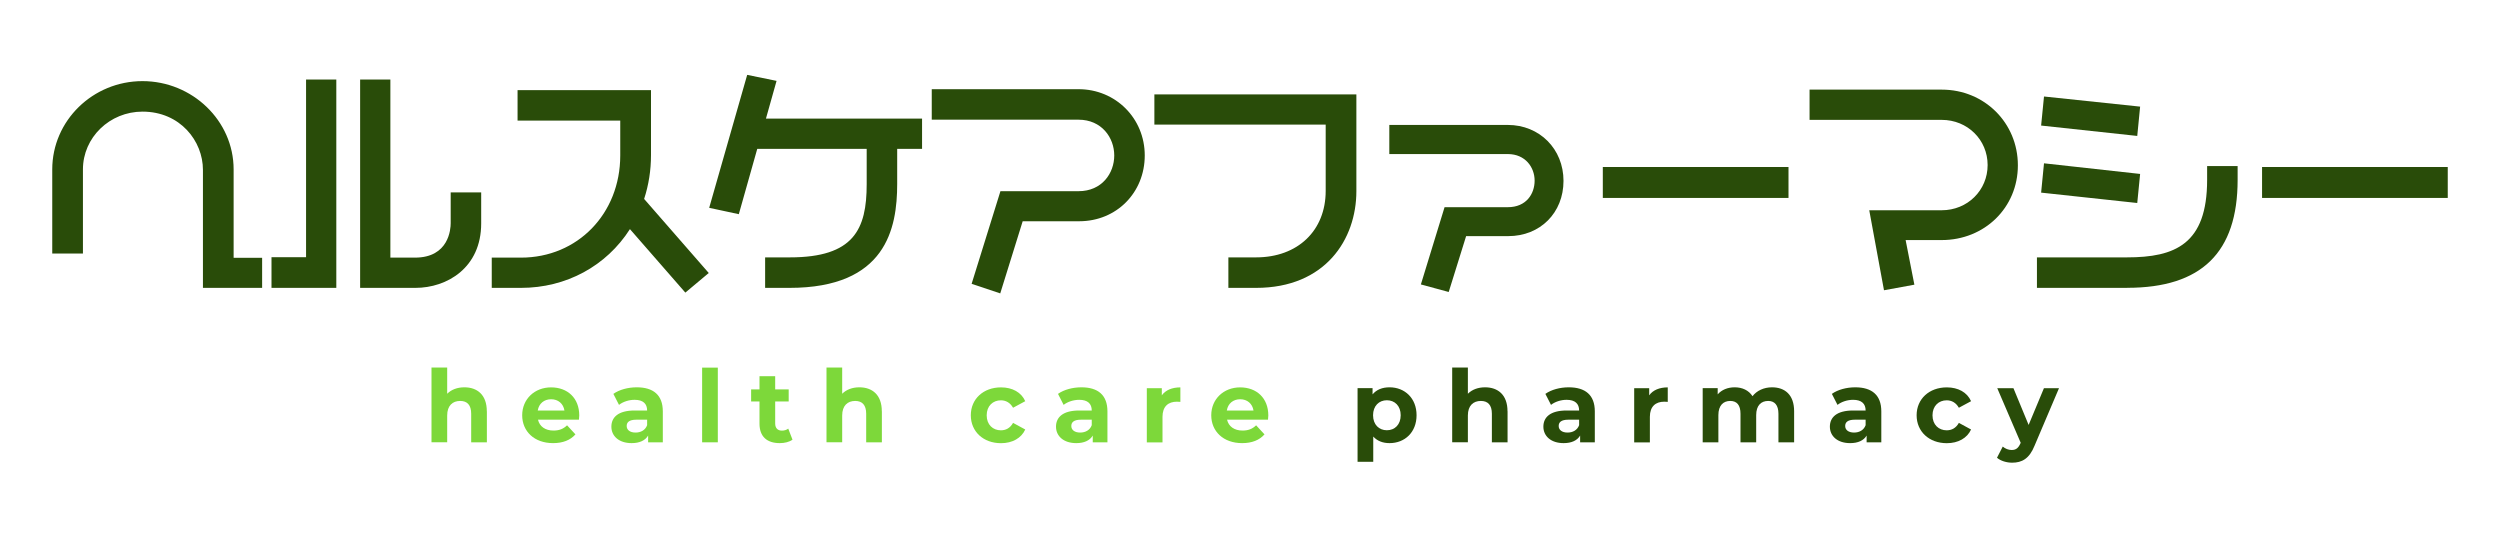
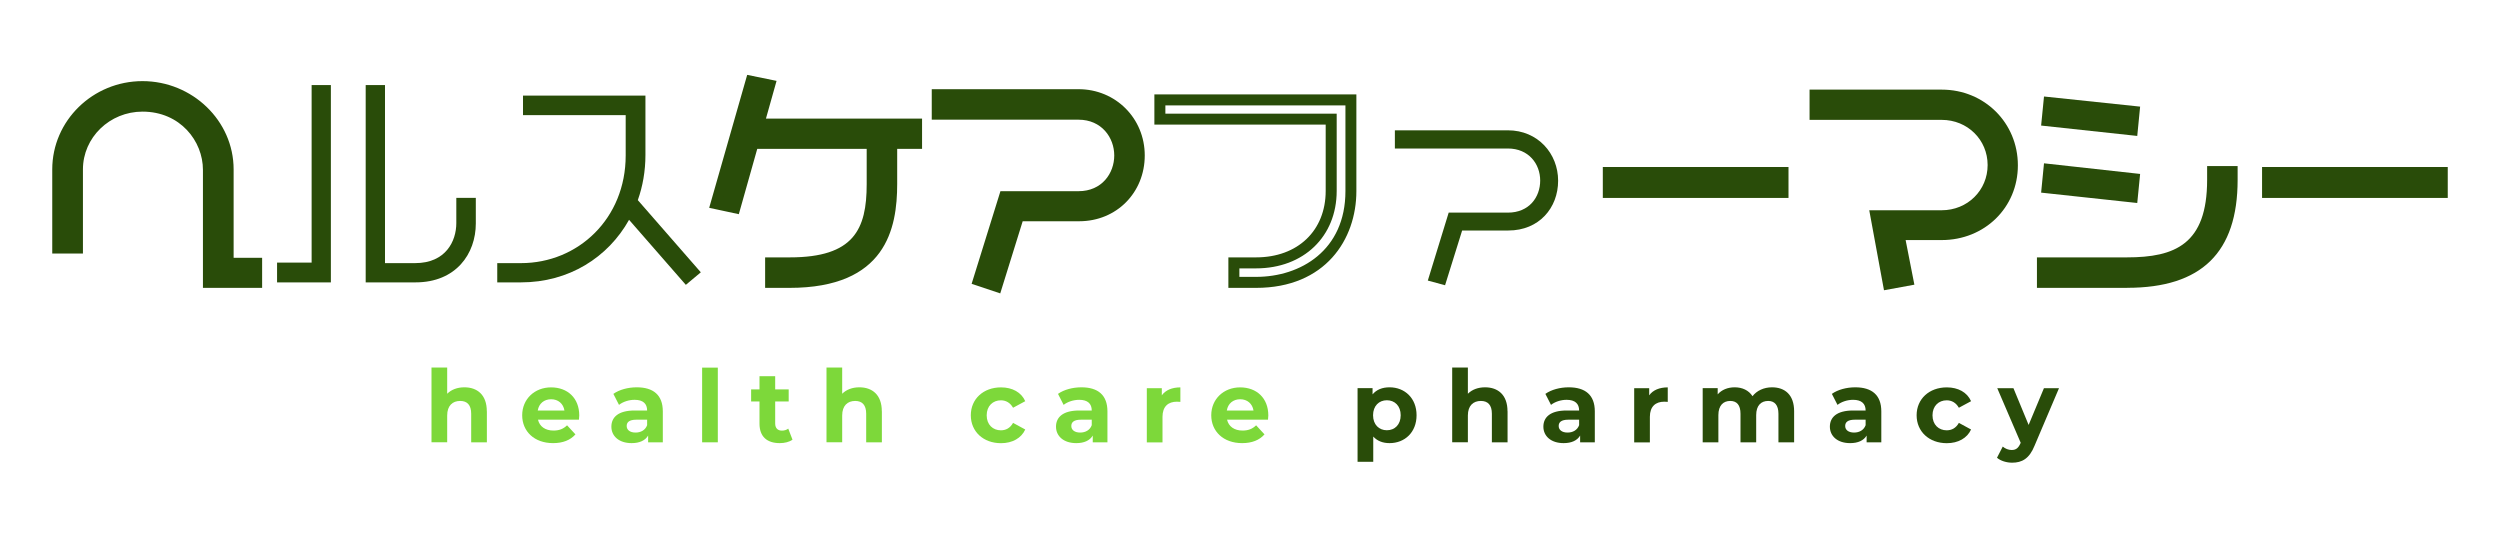
<svg xmlns="http://www.w3.org/2000/svg" id="_レイヤー_2" viewBox="0 0 400 86">
  <defs>
    <style>.cls-1{fill:none;}.cls-2{fill:#7dd83a;}.cls-3{fill:#294c09;}</style>
  </defs>
  <g id="_レイヤー_1-2">
    <path class="cls-3" d="m33.35,45.18v-18.01c0-5.24-4.23-10.19-10.55-10.19-5.92,0-10.4,4.77-10.4,10.12v12.59h-3.16v-12.59c0-7.1,5.88-13.24,13.56-13.24s13.7,6.28,13.7,13.24v15.03h4.56v3.05h-7.71Z" />
    <path class="cls-3" d="m41.94,46.06h-9.47v-18.89c0-4.58-3.62-9.31-9.67-9.31-5.25,0-9.53,4.14-9.53,9.24v13.47h-4.91v-13.47c0-7.78,6.48-14.12,14.44-14.12s14.58,6.33,14.58,14.12v14.15h4.56v4.81Zm-7.71-1.76h5.96v-1.29h-4.56v-15.91c0-6.82-5.75-12.36-12.83-12.36s-12.68,5.54-12.68,12.36v11.71h1.4v-11.71c0-6.06,5.06-11,11.28-11,7.15,0,11.43,5.63,11.43,11.07v17.13Z" />
    <path class="cls-3" d="m44.33,45.18v-3.16h5.53V13.61h3.08v31.57h-8.61Zm22.14,0h-7.96V13.61h3.09v28.49h4.81c4.91,0,6.6-3.52,6.6-6.39v-4.05h3.12v4.09c0,4.84-3.16,9.43-9.65,9.43Z" />
-     <path class="cls-3" d="m66.46,46.06h-8.84V12.73h4.84v28.49h3.93c5.45,0,5.72-4.59,5.72-5.51v-4.93h4.88v4.97c0,7.09-5.46,10.31-10.53,10.31Zm-7.09-1.76h7.09c6.06,0,8.77-4.3,8.77-8.56v-3.21h-1.36v3.18c0,3.62-2.31,7.26-7.48,7.26h-5.69V14.49h-1.33v29.81Zm-5.56,1.76h-10.37v-4.91h5.53V12.73h4.84v33.33Zm-8.61-1.76h6.85V14.49h-1.33v28.41h-5.53v1.4Z" />
    <path class="cls-3" d="m109.73,45.57l-9.08-10.4c-3.37,6.03-9.65,10.01-17.29,10.01h-3.8v-3.08h3.8c9.15,0,16.75-7.14,16.75-17.22v-6.46h-16.43v-3.12h19.59v9.51c0,2.55-.43,4.99-1.22,7.21l10.08,11.55-2.4,2.01Z" />
-     <path class="cls-3" d="m109.64,46.8l-8.85-10.14c-3.78,5.91-10.2,9.4-17.43,9.4h-4.68v-4.84h4.68c9.05,0,15.88-7.03,15.88-16.34v-5.58h-16.43v-4.88h21.35v10.39c0,2.43-.37,4.78-1.1,7.02l10.34,11.85-3.75,3.14Zm-9.14-13.15l9.33,10.7,1.05-.88-9.83-11.26.17-.48c.78-2.19,1.17-4.51,1.17-6.92v-8.63h-17.83v1.36h16.43v7.34c0,10.15-7.75,18.1-17.63,18.1h-2.92v1.33h2.92c7,0,13.18-3.57,16.53-9.56l.61-1.09Z" />
    <path class="cls-3" d="m142.67,22.94v6.49c0,9-3.3,15.75-16.36,15.75h-3.01v-3.12h3.09c10.73,0,13.17-4.88,13.17-12.59v-6.53h-19.05l-2.91,10.3-3.01-.65,5.6-19.59,2.98.61-1.76,6.24h25.26v3.09h-3.98Z" />
    <path class="cls-3" d="m126.31,46.06h-3.89v-4.88h3.96c10.23,0,12.29-4.48,12.29-11.71v-5.65h-17.51l-2.95,10.45-4.74-1.02,6.08-21.27,4.7.96-1.7,6.04h24.98v4.84h-3.98v5.61c0,7.14-1.79,16.63-17.24,16.63Zm-2.13-1.76h2.13c10.85,0,15.48-4.45,15.48-14.87v-7.37h3.98v-1.33h-25.54l1.82-6.45-1.26-.26-5.12,17.9,1.29.28,2.86-10.14h20.59v7.41c0,9.57-4.07,13.47-14.05,13.47h-2.21v1.36Z" />
    <path class="cls-3" d="m172.66,34.52h-9.69l-3.52,11.3-2.91-.97,4.16-13.38h11.84c4.27,0,6.6-3.3,6.6-6.6s-2.4-6.6-6.6-6.6h-22.6v-3.12h22.6c5.78,0,9.72,4.63,9.72,9.72s-3.77,9.65-9.61,9.65Z" />
    <path class="cls-3" d="m160.03,46.94l-4.57-1.53,4.61-14.82h12.49c3.76,0,5.72-2.88,5.72-5.72s-2.01-5.72-5.72-5.72h-23.48v-4.88h23.48c5.94,0,10.6,4.66,10.6,10.6s-4.51,10.53-10.49,10.53h-9.04l-3.59,11.54Zm-2.38-2.65l1.24.41,3.44-11.06h10.33c4.34,0,8.74-3.01,8.74-8.77,0-4.35-3.31-8.84-8.84-8.84h-21.72v1.36h21.72c4.68,0,7.48,3.8,7.48,7.48s-2.62,7.48-7.48,7.48h-11.19l-3.71,11.94Z" />
-     <path class="cls-3" d="m200.97,45.18h-3.55v-3.12h3.55c7.68,0,12.02-5.17,12.02-11.52v-11.48h-27.41v-3.09h30.57v14.6c0,7.89-5.24,14.6-15.18,14.6Z" />
    <path class="cls-3" d="m200.97,46.06h-4.43v-4.88h4.43c6.66,0,11.14-4.27,11.14-10.64v-10.6h-27.41v-4.84h32.32v15.48c0,7.71-4.96,15.48-16.05,15.48Zm-2.67-1.76h2.67c7.12,0,14.3-4.24,14.3-13.72v-13.72h-28.81v1.33h27.41v12.36c0,7.3-5.3,12.39-12.9,12.39h-2.67v1.36Z" />
    <path class="cls-3" d="m241.33,36.89h-7.39l-2.73,8.75-2.76-.75,3.34-10.87h9.47c3.41,0,5.17-2.48,5.17-5.13s-1.83-5.13-5.17-5.13h-18.08v-2.91h18.08c4.81,0,8.04,3.73,8.04,8.07s-3.05,7.96-7.96,7.96Z" />
-     <path class="cls-3" d="m231.8,46.72l-4.46-1.21,3.79-12.36h10.12c2.96,0,4.29-2.14,4.29-4.25s-1.47-4.25-4.29-4.25h-18.96v-4.66h18.96c5.08,0,8.91,3.85,8.91,8.95s-3.72,8.84-8.84,8.84h-6.74l-2.79,8.95Zm-2.24-2.43l1.07.29,2.67-8.56h8.04c4.17,0,7.09-2.91,7.09-7.09s-3.08-7.19-7.16-7.19h-17.2v1.15h17.2c3.93,0,6.05,3.1,6.05,6.01s-1.89,6.01-6.05,6.01h-8.82l-2.88,9.38Z" />
    <path class="cls-3" d="m257.33,30.79v-3.19h27.95v3.19h-27.95Z" />
    <path class="cls-3" d="m286.16,31.67h-29.71v-4.95h29.71v4.95Zm-27.95-1.76h26.19v-1.44h-26.19v1.44Z" />
    <path class="cls-3" d="m310.68,37.54h-6.85l1.44,7.32-3.12.57-2.01-10.91h10.55c4.52,0,8.22-3.44,8.22-8.11s-3.66-8.11-8.22-8.11h-20.27v-3.09h20.27c6.39,0,11.3,4.92,11.3,11.23s-5.06,11.09-11.3,11.09Z" />
    <path class="cls-3" d="m301.44,46.45l-2.36-12.81h11.6c4.11,0,7.34-3.18,7.34-7.23s-3.22-7.23-7.34-7.23h-21.15v-4.84h21.15c6.83,0,12.18,5.32,12.18,12.11s-5.35,11.96-12.18,11.96h-5.78l1.4,7.14-4.86.89Zm-.25-11.05l1.66,9,1.38-.25-1.47-7.49h7.92c5.84,0,10.42-4.48,10.42-10.21s-4.58-10.35-10.42-10.35h-19.39v1.33h19.39c5.1,0,9.09,3.95,9.09,8.99s-4,8.99-9.09,8.99h-9.49Z" />
    <path class="cls-3" d="m340.35,45.18h-13.56v-3.12h13.53c10.8,0,13.7-5.09,13.7-13.27v-1.33h3.12v1.33c0,9.15-3.59,16.4-16.79,16.4Zm.83-24.4l-13.63-1.47.29-2.91,13.63,1.44-.29,2.94Zm0,10.73l-13.63-1.47.29-2.94,13.63,1.51-.29,2.91Z" />
    <path class="cls-3" d="m340.35,46.06h-14.44v-4.88h14.4c7.7,0,12.83-2.11,12.83-12.4v-2.21h4.88v2.21c0,11.62-5.78,17.27-17.67,17.27Zm-12.68-1.76h12.68c10.86,0,15.91-4.93,15.91-15.52v-.45h-1.36v.45c0,9.79-4.5,14.15-14.58,14.15h-12.65v1.36Zm14.29-11.82l-15.38-1.66.46-4.69,15.38,1.7-.46,4.65Zm-13.46-3.22l11.89,1.28.11-1.16-11.88-1.31-.12,1.19Zm13.46-7.51l-15.38-1.66.46-4.65,15.38,1.62-.46,4.69Zm-13.46-3.22l11.88,1.28.12-1.19-11.89-1.25-.11,1.16Z" />
    <path class="cls-3" d="m362.81,30.79v-3.19h27.95v3.19h-27.95Z" />
    <path class="cls-3" d="m391.64,31.67h-29.71v-4.95h29.71v4.95Zm-27.95-1.76h26.19v-1.44h-26.19v1.44Z" />
    <path class="cls-2" d="m77.9,65.81v4.96h-2.51v-4.57c0-1.4-.64-2.05-1.76-2.05-1.21,0-2.08.74-2.08,2.33v4.28h-2.51v-11.95h2.51v4.19c.68-.68,1.64-1.03,2.75-1.03,2.05,0,3.59,1.19,3.59,3.83Z" />
    <path class="cls-2" d="m92.63,67.15h-6.55c.24,1.08,1.16,1.74,2.48,1.74.92,0,1.58-.27,2.17-.84l1.34,1.45c-.81.92-2.01,1.4-3.58,1.4-3,0-4.94-1.88-4.94-4.46s1.98-4.46,4.62-4.46,4.51,1.71,4.51,4.49c0,.19-.03.47-.05.68Zm-6.59-1.47h4.27c-.18-1.1-1-1.8-2.13-1.8s-1.96.69-2.14,1.8Z" />
    <path class="cls-2" d="m106.05,65.83v4.94h-2.35v-1.08c-.47.79-1.37,1.21-2.64,1.21-2.03,0-3.24-1.13-3.24-2.63s1.08-2.59,3.72-2.59h2c0-1.08-.64-1.71-2-1.71-.92,0-1.87.31-2.5.81l-.9-1.76c.95-.68,2.35-1.05,3.74-1.05,2.64,0,4.17,1.22,4.17,3.85Zm-2.51,2.21v-.89h-1.72c-1.18,0-1.55.43-1.55,1.01,0,.63.53,1.05,1.42,1.05.84,0,1.56-.39,1.85-1.18Z" />
    <path class="cls-2" d="m112.34,58.82h2.51v11.95h-2.51v-11.95Z" />
    <path class="cls-2" d="m126.8,70.35c-.52.37-1.27.55-2.04.55-2.05,0-3.24-1.05-3.24-3.11v-3.56h-1.34v-1.93h1.34v-2.11h2.51v2.11h2.16v1.93h-2.16v3.53c0,.74.4,1.14,1.08,1.14.37,0,.74-.11,1.01-.32l.68,1.77Z" />
    <path class="cls-2" d="m141.1,65.81v4.96h-2.51v-4.57c0-1.4-.64-2.05-1.76-2.05-1.21,0-2.08.74-2.08,2.33v4.28h-2.51v-11.95h2.51v4.19c.68-.68,1.64-1.03,2.75-1.03,2.05,0,3.59,1.19,3.59,3.83Z" />
    <path class="cls-2" d="m155.33,66.44c0-2.61,2.01-4.46,4.83-4.46,1.82,0,3.25.79,3.88,2.21l-1.95,1.05c-.47-.82-1.16-1.19-1.95-1.19-1.27,0-2.27.89-2.27,2.4s1,2.4,2.27,2.4c.79,0,1.48-.35,1.95-1.19l1.95,1.06c-.63,1.38-2.06,2.19-3.88,2.19-2.82,0-4.83-1.85-4.83-4.46Z" />
    <path class="cls-2" d="m177.19,65.83v4.94h-2.35v-1.08c-.47.79-1.37,1.21-2.64,1.21-2.03,0-3.24-1.13-3.24-2.63s1.08-2.59,3.72-2.59h2c0-1.08-.64-1.71-2-1.71-.92,0-1.87.31-2.5.81l-.9-1.76c.95-.68,2.35-1.05,3.74-1.05,2.64,0,4.17,1.22,4.17,3.85Zm-2.51,2.21v-.89h-1.72c-1.18,0-1.55.43-1.55,1.01,0,.63.53,1.05,1.42,1.05.84,0,1.56-.39,1.85-1.18Z" />
    <path class="cls-2" d="m188.86,61.98v2.32c-.21-.02-.37-.03-.56-.03-1.38,0-2.3.76-2.3,2.42v4.09h-2.51v-8.67h2.4v1.14c.61-.84,1.64-1.27,2.98-1.27Z" />
    <path class="cls-2" d="m202.88,67.15h-6.55c.24,1.08,1.16,1.74,2.48,1.74.92,0,1.58-.27,2.17-.84l1.34,1.45c-.81.92-2.01,1.4-3.58,1.4-3,0-4.94-1.88-4.94-4.46s1.98-4.46,4.62-4.46,4.51,1.71,4.51,4.49c0,.19-.03.47-.05.68Zm-6.59-1.47h4.27c-.18-1.1-1-1.8-2.13-1.8s-1.96.69-2.14,1.8Z" />
    <path class="cls-3" d="m226.65,66.44c0,2.72-1.88,4.46-4.32,4.46-1.08,0-1.96-.34-2.61-1.05v4.04h-2.51v-11.79h2.4v1c.63-.76,1.56-1.13,2.72-1.13,2.43,0,4.32,1.74,4.32,4.46Zm-2.54,0c0-1.5-.95-2.4-2.21-2.4s-2.21.9-2.21,2.4.95,2.4,2.21,2.4,2.21-.9,2.21-2.4Z" />
    <path class="cls-3" d="m241.21,65.81v4.96h-2.51v-4.57c0-1.4-.64-2.05-1.76-2.05-1.21,0-2.08.74-2.08,2.33v4.28h-2.51v-11.95h2.51v4.19c.68-.68,1.64-1.03,2.75-1.03,2.05,0,3.59,1.19,3.59,3.83Z" />
    <path class="cls-3" d="m255.17,65.83v4.94h-2.35v-1.08c-.47.79-1.37,1.21-2.64,1.21-2.03,0-3.24-1.13-3.24-2.63s1.08-2.59,3.72-2.59h2c0-1.08-.64-1.71-2-1.71-.92,0-1.87.31-2.5.81l-.9-1.76c.95-.68,2.35-1.05,3.74-1.05,2.64,0,4.17,1.22,4.17,3.85Zm-2.51,2.21v-.89h-1.72c-1.18,0-1.55.43-1.55,1.01,0,.63.53,1.05,1.42,1.05.84,0,1.56-.39,1.85-1.18Z" />
    <path class="cls-3" d="m266.84,61.98v2.32c-.21-.02-.37-.03-.56-.03-1.38,0-2.3.76-2.3,2.42v4.09h-2.51v-8.67h2.4v1.14c.61-.84,1.64-1.27,2.98-1.27Z" />
    <path class="cls-3" d="m287.06,65.81v4.96h-2.51v-4.57c0-1.4-.63-2.05-1.64-2.05-1.13,0-1.92.72-1.92,2.27v4.35h-2.51v-4.57c0-1.4-.6-2.05-1.64-2.05-1.11,0-1.9.72-1.9,2.27v4.35h-2.51v-8.67h2.4v1c.64-.74,1.61-1.13,2.72-1.13,1.21,0,2.24.47,2.85,1.42.69-.89,1.82-1.42,3.12-1.42,2.06,0,3.54,1.19,3.54,3.83Z" />
    <path class="cls-3" d="m301.01,65.83v4.94h-2.35v-1.08c-.47.79-1.37,1.21-2.64,1.21-2.03,0-3.24-1.13-3.24-2.63s1.08-2.59,3.72-2.59h2c0-1.08-.64-1.71-2-1.71-.92,0-1.87.31-2.5.81l-.9-1.76c.95-.68,2.35-1.05,3.74-1.05,2.64,0,4.17,1.22,4.17,3.85Zm-2.51,2.21v-.89h-1.72c-1.18,0-1.55.43-1.55,1.01,0,.63.53,1.05,1.42,1.05.84,0,1.56-.39,1.85-1.18Z" />
    <path class="cls-3" d="m306.66,66.44c0-2.61,2.01-4.46,4.83-4.46,1.82,0,3.25.79,3.88,2.21l-1.95,1.05c-.47-.82-1.16-1.19-1.95-1.19-1.27,0-2.27.89-2.27,2.4s1,2.4,2.27,2.4c.79,0,1.48-.35,1.95-1.19l1.95,1.06c-.63,1.38-2.06,2.19-3.88,2.19-2.82,0-4.83-1.85-4.83-4.46Z" />
    <path class="cls-3" d="m329.44,62.11l-3.91,9.2c-.84,2.09-2.03,2.72-3.59,2.72-.89,0-1.85-.29-2.42-.79l.92-1.79c.39.34.92.55,1.42.55.69,0,1.08-.31,1.42-1.08l.03-.08-3.75-8.73h2.59l2.43,5.88,2.45-5.88h2.42Z" />
    <rect class="cls-1" width="400" height="86" />
  </g>
</svg>